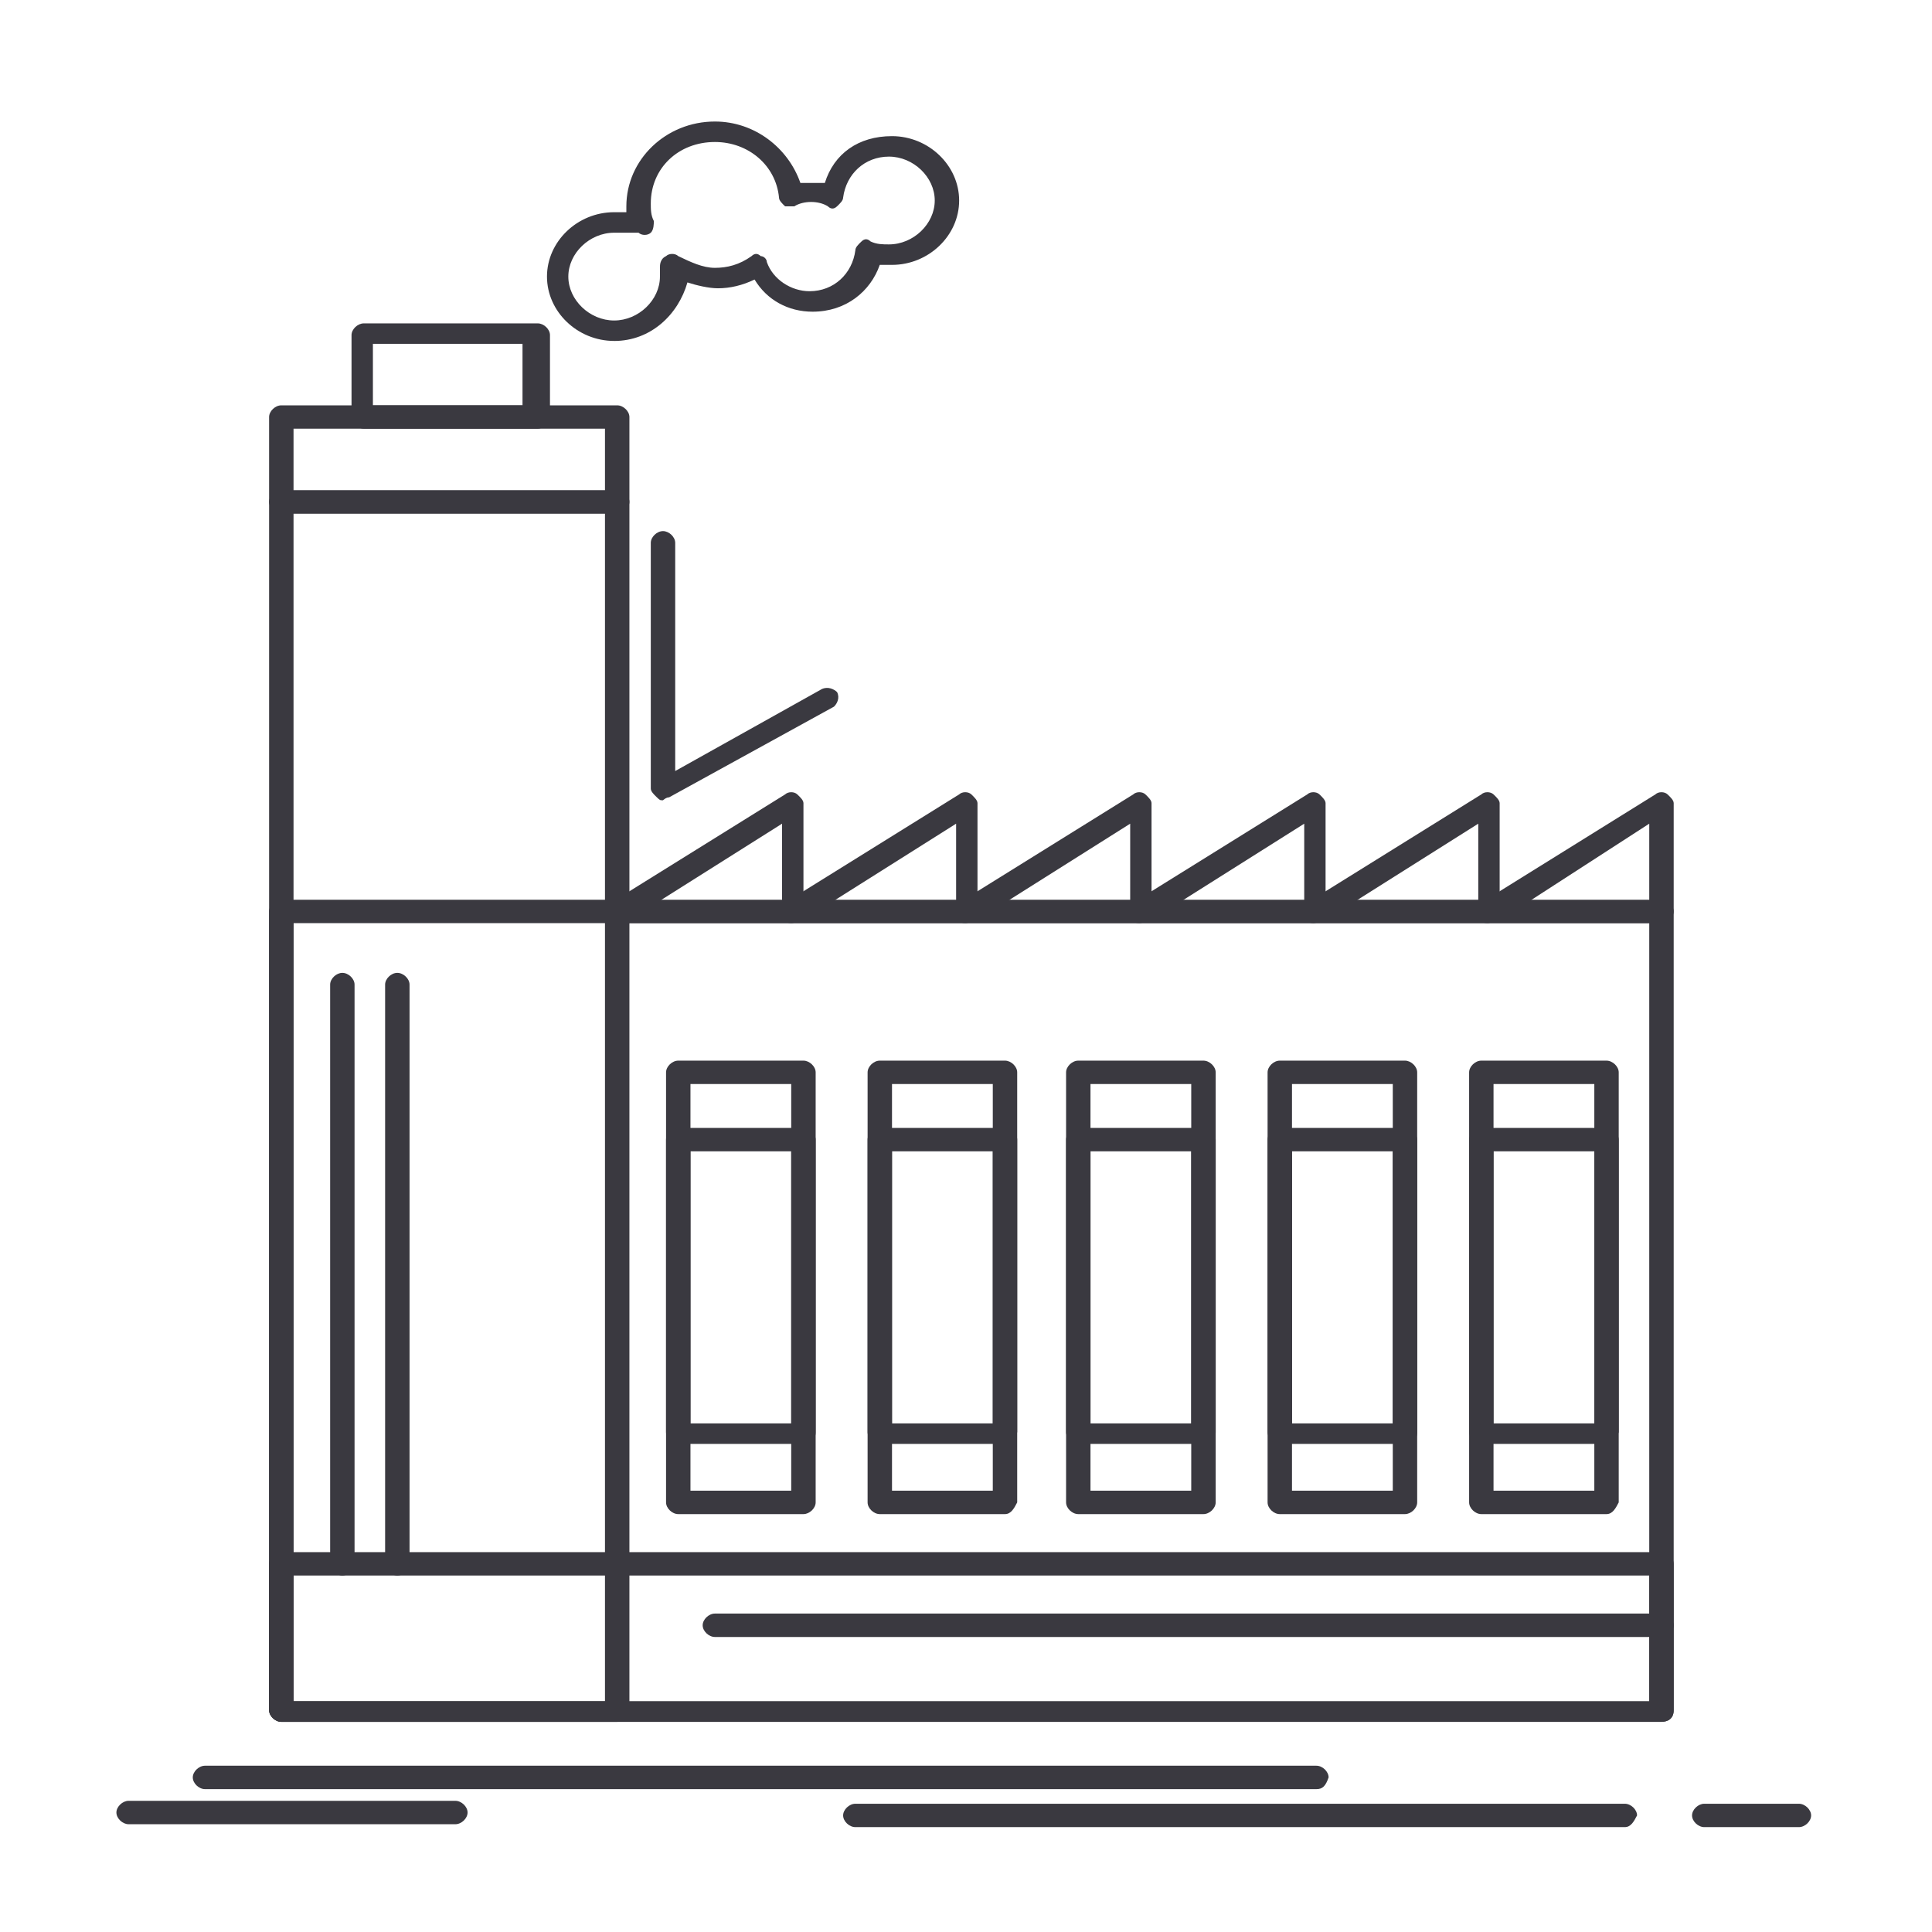
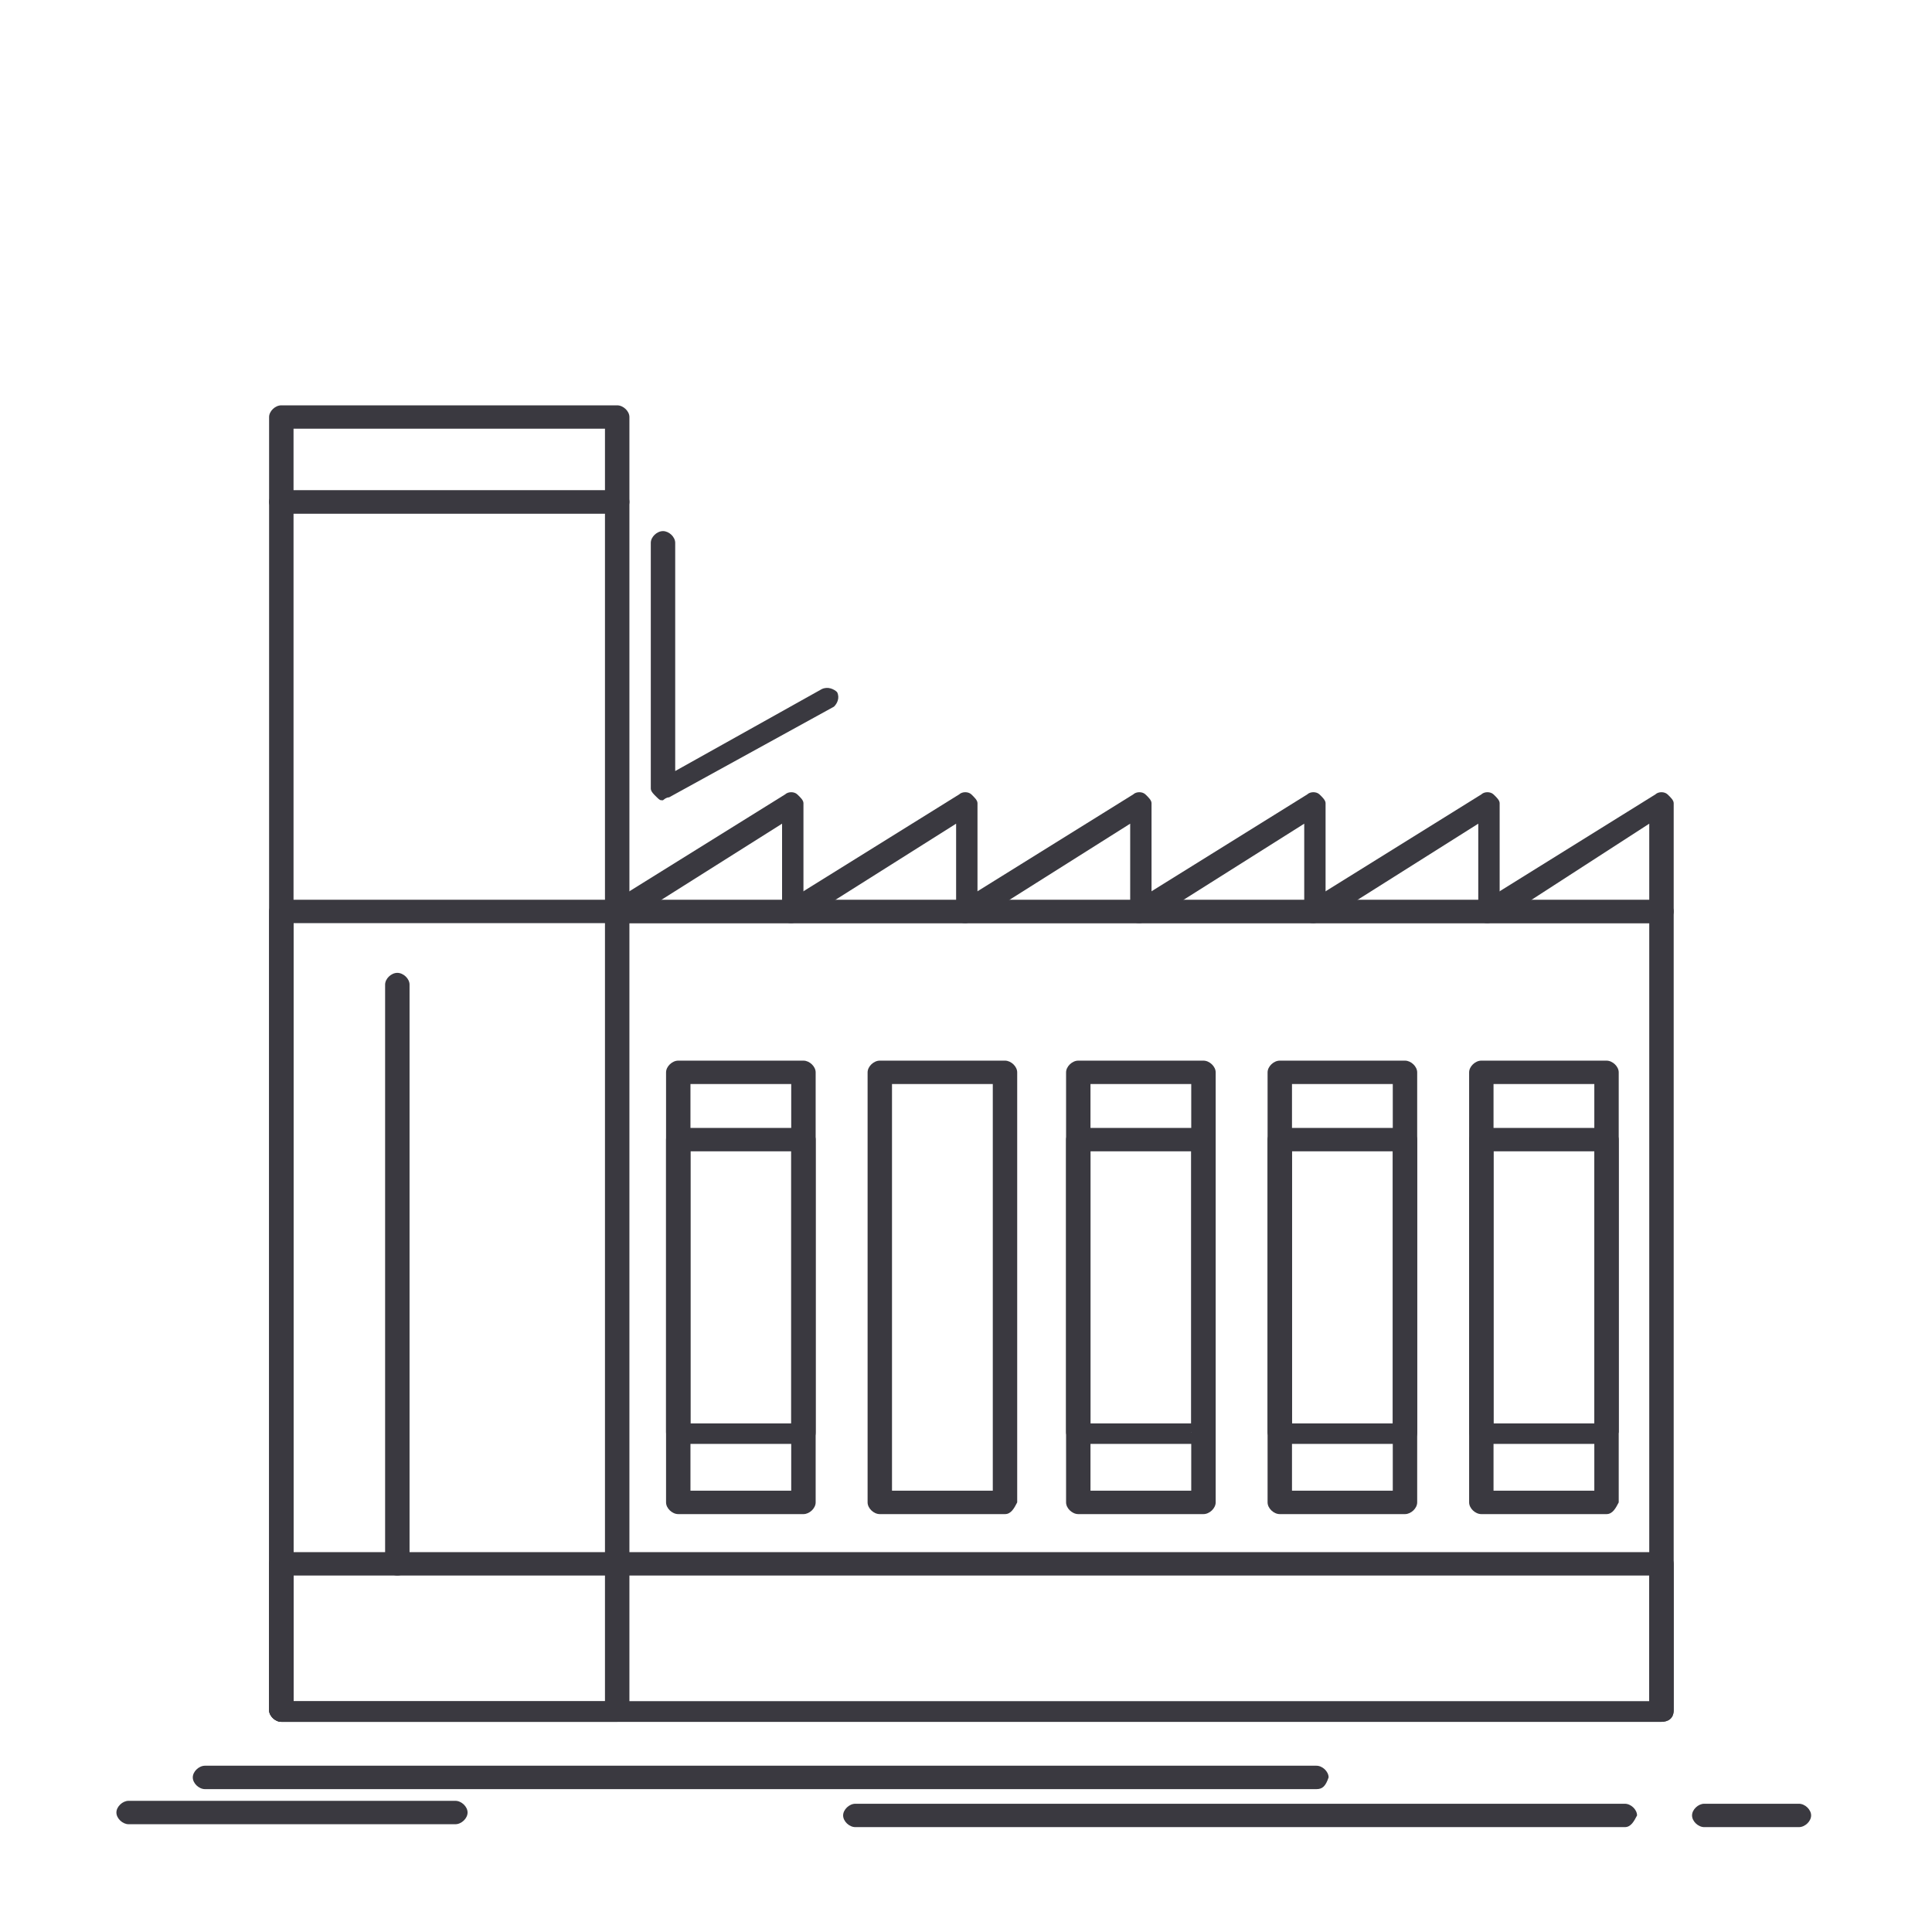
<svg xmlns="http://www.w3.org/2000/svg" xmlns:ns1="http://www.inkscape.org/namespaces/inkscape" xmlns:ns2="http://sodipodi.sourceforge.net/DTD/sodipodi-0.dtd" width="60mm" height="60mm" viewBox="0 0 60 60" version="1.1" id="svg9356" ns1:version="1.2.2 (732a01da63, 2022-12-09)" ns2:docname="manufacturing.svg">
  <defs id="defs9353" />
  <g ns1:label="Ebene 1" ns1:groupmode="layer" id="layer1">
    <path d="M 9.116,52.837 H 51.219 V 28.669 H 9.116 Z M 51.599,53.473 H 8.736 c -0.19,0 -0.379,-0.182 -0.379,-0.363 V 28.305 c 0,-0.181 0.189,-0.363 0.379,-0.363 H 51.599 c 0.189,0 0.379,0.182 0.379,0.363 v 24.804 c 0,0.272 -0.19,0.363 -0.379,0.363" style="fill:#3a3940;fill-opacity:1;fill-rule:nonzero;stroke:none;stroke-width:0.092" id="path1524" />
    <path d="m 47.426,28.033 h 3.793 v -2.453 z m 4.173,0.636 h -5.405 c -0.19,0 -0.285,-0.091 -0.38,-0.273 0,-0.181 0,-0.272 0.19,-0.363 l 5.405,-3.362 c 0.095,-0.091 0.284,-0.091 0.379,0 0.095,0.091 0.19,0.182 0.19,0.273 v 3.361 c 0,0.182 -0.19,0.364 -0.379,0.364" style="fill:#3a3940;fill-opacity:1;fill-rule:nonzero;stroke:none;stroke-width:0.092" id="path1526" />
    <path d="m 42.021,28.033 h 3.888 v -2.453 z m 4.173,0.636 h -5.405 c -0.19,0 -0.284,-0.091 -0.38,-0.273 0,-0.181 0,-0.272 0.19,-0.363 l 5.405,-3.362 c 0.095,-0.091 0.284,-0.091 0.379,0 0.095,0.091 0.19,0.182 0.19,0.273 v 3.361 c 0,0.182 -0.19,0.364 -0.379,0.364" style="fill:#3a3940;fill-opacity:1;fill-rule:nonzero;stroke:none;stroke-width:0.092" id="path1528" />
    <path d="m 36.616,28.033 h 3.888 v -2.453 z m 4.172,0.636 H 35.383 c -0.19,0 -0.284,-0.091 -0.379,-0.273 0,-0.181 0,-0.272 0.189,-0.363 l 5.405,-3.362 c 0.095,-0.091 0.285,-0.091 0.38,0 0.094,0.091 0.189,0.182 0.189,0.273 v 3.361 c 0,0.182 -0.189,0.364 -0.379,0.364" style="fill:#3a3940;fill-opacity:1;fill-rule:nonzero;stroke:none;stroke-width:0.092" id="path1530" />
    <path d="m 31.211,28.033 h 3.888 v -2.453 z m 4.172,0.636 h -5.405 c -0.19,0 -0.284,-0.091 -0.379,-0.273 -0.095,-0.181 0,-0.272 0.189,-0.363 l 5.405,-3.362 c 0.095,-0.091 0.285,-0.091 0.38,0 0.094,0.091 0.189,0.182 0.189,0.273 v 3.361 c 0,0.182 -0.189,0.364 -0.379,0.364" style="fill:#3a3940;fill-opacity:1;fill-rule:nonzero;stroke:none;stroke-width:0.092" id="path1532" />
    <path d="m 25.805,28.033 h 3.888 v -2.453 z m 4.172,0.636 h -5.405 c -0.19,0 -0.284,-0.091 -0.379,-0.273 -0.095,-0.181 0,-0.272 0.189,-0.363 l 5.405,-3.362 c 0.095,-0.091 0.285,-0.091 0.38,0 0.094,0.091 0.19,0.182 0.19,0.273 v 3.361 c 0,0.182 -0.19,0.364 -0.38,0.364" style="fill:#3a3940;fill-opacity:1;fill-rule:nonzero;stroke:none;stroke-width:0.092" id="path1534" />
    <path d="m 20.4,28.033 h 3.888 v -2.453 z m 4.172,0.636 h -5.405 c -0.189,0 -0.284,-0.091 -0.379,-0.273 -0.095,-0.181 0,-0.272 0.19,-0.363 l 5.404,-3.362 c 0.096,-0.091 0.285,-0.091 0.379,0 0.096,0.091 0.191,0.182 0.191,0.273 v 3.361 c 0,0.182 -0.191,0.364 -0.38,0.364" style="fill:#3a3940;fill-opacity:1;fill-rule:nonzero;stroke:none;stroke-width:0.092" id="path1536" />
    <path d="M 9.116,52.837 H 18.788 V 15.949 H 9.116 Z M 19.167,53.473 H 8.736 c -0.19,0 -0.379,-0.182 -0.379,-0.363 V 15.586 c 0,-0.182 0.189,-0.363 0.379,-0.363 H 19.167 c 0.19,0 0.38,0.181 0.38,0.363 v 37.524 c 0,0.272 -0.19,0.363 -0.38,0.363" style="fill:#3a3940;fill-opacity:1;fill-rule:nonzero;stroke:none;stroke-width:0.092" id="path1538" />
    <path d="M 9.116,15.313 H 18.788 V 13.314 H 9.116 Z M 19.167,15.949 H 8.736 c -0.19,0 -0.379,-0.181 -0.379,-0.363 v -2.635 c 0,-0.181 0.189,-0.363 0.379,-0.363 H 19.167 c 0.19,0 0.38,0.182 0.38,0.363 v 2.635 c 0,0.182 -0.19,0.363 -0.38,0.363" style="fill:#3a3940;fill-opacity:1;fill-rule:nonzero;stroke:none;stroke-width:0.092" id="path1540" />
-     <path d="m 11.581,12.587 h 4.646 v -1.908 h -4.646 z m 5.12,0.726 h -5.405 c -0.189,0 -0.379,-0.181 -0.379,-0.363 v -2.544 c 0,-0.181 0.19,-0.363 0.379,-0.363 h 5.405 c 0.189,0 0.379,0.182 0.379,0.363 v 2.544 c -0.094,0.182 -0.19,0.363 -0.379,0.363" style="fill:#3a3940;fill-opacity:1;fill-rule:nonzero;stroke:none;stroke-width:0.092" id="path1542" />
    <path d="M 9.116,52.837 H 51.219 V 48.93 H 9.116 Z M 51.599,53.473 H 8.736 c -0.19,0 -0.379,-0.182 -0.379,-0.363 v -4.543 c 0,-0.182 0.189,-0.364 0.379,-0.364 H 51.599 c 0.189,0 0.379,0.182 0.379,0.364 v 4.543 c 0,0.272 -0.19,0.363 -0.379,0.363" style="fill:#3a3940;fill-opacity:1;fill-rule:nonzero;stroke:none;stroke-width:0.092" id="path1544" />
    <path d="m 21.443,46.295 h 3.129 V 33.666 h -3.129 z m 3.509,0.727 h -3.888 c -0.19,0 -0.379,-0.182 -0.379,-0.364 V 33.303 c 0,-0.182 0.189,-0.364 0.379,-0.364 h 3.888 c 0.189,0 0.379,0.182 0.379,0.364 v 13.355 c 0,0.182 -0.19,0.364 -0.379,0.364" style="fill:#3a3940;fill-opacity:1;fill-rule:nonzero;stroke:none;stroke-width:0.092" id="path1546" />
    <path d="m 21.443,44.205 h 3.129 v -8.449 h -3.129 z m 3.509,0.636 h -3.888 c -0.19,0 -0.379,-0.182 -0.379,-0.364 v -9.085 c 0,-0.181 0.189,-0.363 0.379,-0.363 h 3.888 c 0.189,0 0.379,0.182 0.379,0.363 v 9.085 c 0,0.273 -0.19,0.364 -0.379,0.364" style="fill:#3a3940;fill-opacity:1;fill-rule:nonzero;stroke:none;stroke-width:0.092" id="path1548" />
    <path d="m 27.702,46.295 h 3.13 V 33.666 h -3.13 z m 3.509,0.727 h -3.888 c -0.19,0 -0.379,-0.182 -0.379,-0.364 V 33.303 c 0,-0.182 0.189,-0.364 0.379,-0.364 h 3.888 c 0.189,0 0.379,0.182 0.379,0.364 v 13.355 c -0.094,0.182 -0.19,0.364 -0.379,0.364" style="fill:#3a3940;fill-opacity:1;fill-rule:nonzero;stroke:none;stroke-width:0.092" id="path1550" />
-     <path d="m 27.702,44.205 h 3.13 v -8.449 h -3.13 z m 3.509,0.636 h -3.888 c -0.19,0 -0.379,-0.182 -0.379,-0.364 v -9.085 c 0,-0.181 0.189,-0.363 0.379,-0.363 h 3.888 c 0.189,0 0.379,0.182 0.379,0.363 v 9.085 c -0.094,0.273 -0.19,0.364 -0.379,0.364" style="fill:#3a3940;fill-opacity:1;fill-rule:nonzero;stroke:none;stroke-width:0.092" id="path1552" />
    <path d="m 33.866,46.295 h 3.129 V 33.666 H 33.866 Z m 3.508,0.727 h -3.887 c -0.19,0 -0.379,-0.182 -0.379,-0.364 V 33.303 c 0,-0.182 0.189,-0.364 0.379,-0.364 h 3.887 c 0.19,0 0.38,0.182 0.38,0.364 v 13.355 c 0,0.182 -0.19,0.364 -0.38,0.364" style="fill:#3a3940;fill-opacity:1;fill-rule:nonzero;stroke:none;stroke-width:0.092" id="path1554" />
-     <path d="m 33.866,44.205 h 3.129 V 35.756 H 33.866 Z m 3.508,0.636 h -3.887 c -0.19,0 -0.379,-0.182 -0.379,-0.364 v -9.085 c 0,-0.181 0.189,-0.363 0.379,-0.363 h 3.887 c 0.19,0 0.38,0.182 0.38,0.363 v 9.085 c 0,0.273 -0.19,0.364 -0.38,0.364" style="fill:#3a3940;fill-opacity:1;fill-rule:nonzero;stroke:none;stroke-width:0.092" id="path1556" />
+     <path d="m 33.866,44.205 h 3.129 V 35.756 H 33.866 Z m 3.508,0.636 h -3.887 c -0.19,0 -0.379,-0.182 -0.379,-0.364 v -9.085 c 0,-0.181 0.189,-0.363 0.379,-0.363 h 3.887 v 9.085 c 0,0.273 -0.19,0.364 -0.38,0.364" style="fill:#3a3940;fill-opacity:1;fill-rule:nonzero;stroke:none;stroke-width:0.092" id="path1556" />
    <path d="m 40.124,46.295 h 3.13 V 33.666 h -3.13 z m 3.509,0.727 h -3.888 c -0.19,0 -0.379,-0.182 -0.379,-0.364 V 33.303 c 0,-0.182 0.189,-0.364 0.379,-0.364 h 3.888 c 0.189,0 0.379,0.182 0.379,0.364 v 13.355 c 0,0.182 -0.19,0.364 -0.379,0.364" style="fill:#3a3940;fill-opacity:1;fill-rule:nonzero;stroke:none;stroke-width:0.092" id="path1558" />
    <path d="m 40.124,44.205 h 3.13 v -8.449 h -3.13 z m 3.509,0.636 h -3.888 c -0.19,0 -0.379,-0.182 -0.379,-0.364 v -9.085 c 0,-0.181 0.189,-0.363 0.379,-0.363 h 3.888 c 0.189,0 0.379,0.182 0.379,0.363 v 9.085 c 0,0.273 -0.19,0.364 -0.379,0.364" style="fill:#3a3940;fill-opacity:1;fill-rule:nonzero;stroke:none;stroke-width:0.092" id="path1560" />
    <path d="M 46.383,46.295 H 49.513 V 33.666 h -3.13 z m 3.508,0.727 H 46.004 c -0.19,0 -0.379,-0.182 -0.379,-0.364 V 33.303 c 0,-0.182 0.189,-0.364 0.379,-0.364 h 3.887 c 0.19,0 0.38,0.182 0.38,0.364 v 13.355 c -0.095,0.182 -0.19,0.364 -0.38,0.364" style="fill:#3a3940;fill-opacity:1;fill-rule:nonzero;stroke:none;stroke-width:0.092" id="path1562" />
    <path d="M 46.383,44.205 H 49.513 v -8.449 h -3.13 z m 3.508,0.636 H 46.004 c -0.19,0 -0.379,-0.182 -0.379,-0.364 v -9.085 c 0,-0.181 0.189,-0.363 0.379,-0.363 h 3.887 c 0.19,0 0.38,0.182 0.38,0.363 v 9.085 c -0.095,0.273 -0.19,0.364 -0.38,0.364" style="fill:#3a3940;fill-opacity:1;fill-rule:nonzero;stroke:none;stroke-width:0.092" id="path1564" />
-     <path d="m 19.073,7.227 c -0.759,0 -1.423,0.635 -1.423,1.363 0,0.726 0.664,1.363 1.423,1.363 0.758,0 1.422,-0.636 1.422,-1.363 0,-0.091 0,-0.182 0,-0.272 0,-0.092 0,-0.273 0.19,-0.364 0.094,-0.091 0.284,-0.091 0.379,0 0.379,0.182 0.758,0.364 1.138,0.364 0.379,0 0.758,-0.092 1.138,-0.364 0.094,-0.091 0.189,-0.091 0.285,0 0.094,0 0.189,0.091 0.189,0.182 0.19,0.545 0.758,0.908 1.327,0.908 0.758,0 1.328,-0.545 1.423,-1.272 0,-0.092 0.094,-0.182 0.19,-0.273 0.094,-0.091 0.189,-0.091 0.283,0 0.191,0.091 0.38,0.091 0.57,0.091 0.759,0 1.422,-0.636 1.422,-1.363 0,-0.727 -0.663,-1.363 -1.422,-1.363 -0.759,0 -1.328,0.545 -1.423,1.272 0,0.091 -0.094,0.181 -0.189,0.272 -0.096,0.091 -0.19,0.091 -0.285,0 -0.284,-0.181 -0.758,-0.181 -1.043,0 -0.095,0 -0.189,0 -0.285,0 C 24.288,6.318 24.193,6.228 24.193,6.137 24.098,5.138 23.245,4.41 22.202,4.41 c -1.138,0 -1.991,0.817 -1.991,1.908 0,0.182 0,0.364 0.094,0.545 0,0.091 0,0.272 -0.094,0.364 -0.095,0.091 -0.285,0.091 -0.38,0 -0.284,0 -0.474,0 -0.758,0 z m 0,3.361 c -1.138,0 -2.086,-0.908 -2.086,-1.999 0,-1.09 0.948,-1.999 2.086,-1.999 0.094,0 0.189,0 0.379,0 0,-0.091 0,-0.091 0,-0.182 0,-1.454 1.233,-2.634 2.75,-2.634 1.232,0 2.276,0.817 2.655,1.908 0.284,0 0.569,0 0.759,0 0.283,-0.909 1.042,-1.454 2.085,-1.454 1.138,0 2.086,0.909 2.086,2 0,1.09 -0.948,1.998 -2.086,1.998 -0.094,0 -0.284,0 -0.379,0 -0.285,0.818 -1.043,1.454 -2.086,1.454 -0.758,0 -1.422,-0.364 -1.802,-0.999 -0.379,0.182 -0.758,0.272 -1.138,0.272 -0.284,0 -0.664,-0.09 -0.947,-0.182 -0.285,1 -1.138,1.818 -2.276,1.818" style="fill:#3a3940;fill-opacity:1;fill-rule:nonzero;stroke:none;stroke-width:0.092" id="path1566" />
-     <path d="m 10.632,48.93 c -0.189,0 -0.379,-0.182 -0.379,-0.363 V 30.577 c 0,-0.182 0.19,-0.364 0.379,-0.364 0.19,0 0.379,0.182 0.379,0.364 v 17.99 c 0,0.181 -0.189,0.363 -0.379,0.363" style="fill:#3a3940;fill-opacity:1;fill-rule:nonzero;stroke:none;stroke-width:0.092" id="path1568" />
    <path d="m 12.339,48.93 c -0.19,0 -0.379,-0.182 -0.379,-0.363 V 30.577 c 0,-0.182 0.189,-0.364 0.379,-0.364 0.19,0 0.38,0.182 0.38,0.364 v 17.99 c 0,0.181 -0.19,0.363 -0.38,0.363" style="fill:#3a3940;fill-opacity:1;fill-rule:nonzero;stroke:none;stroke-width:0.092" id="path1570" />
    <path d="m 20.59,24.853 c -0.095,0 -0.095,0 -0.19,-0.091 -0.095,-0.091 -0.189,-0.182 -0.189,-0.272 v -7.632 c 0,-0.182 0.189,-0.364 0.379,-0.364 0.189,0 0.379,0.182 0.379,0.364 v 7.087 l 4.551,-2.544 c 0.19,-0.091 0.379,0 0.475,0.091 0.095,0.181 0,0.363 -0.096,0.454 l -5.12,2.816 c -0.094,0 -0.189,0.091 -0.189,0.091" style="fill:#3a3940;fill-opacity:1;fill-rule:nonzero;stroke:none;stroke-width:0.092" id="path1572" />
-     <path d="M 51.599,50.838 H 22.202 c -0.19,0 -0.38,-0.182 -0.38,-0.363 0,-0.182 0.19,-0.364 0.38,-0.364 h 29.397 c 0.189,0 0.379,0.182 0.379,0.364 0,0.181 -0.19,0.363 -0.379,0.363" style="fill:#3a3940;fill-opacity:1;fill-rule:nonzero;stroke:none;stroke-width:0.092" id="path1574" />
    <path d="M 40.883,55.563 H 6.366 c -0.19,0 -0.379,-0.182 -0.379,-0.364 0,-0.181 0.189,-0.363 0.379,-0.363 H 40.883 c 0.189,0 0.378,0.182 0.378,0.363 -0.094,0.273 -0.189,0.364 -0.378,0.364" style="fill:#3a3940;fill-opacity:1;fill-rule:nonzero;stroke:none;stroke-width:0.092" id="path1576" />
    <path d="M 50.461,56.743 H 26.564 c -0.19,0 -0.38,-0.181 -0.38,-0.363 0,-0.181 0.19,-0.363 0.38,-0.363 H 50.461 c 0.189,0 0.379,0.181 0.379,0.363 -0.095,0.182 -0.19,0.363 -0.379,0.363" style="fill:#3a3940;fill-opacity:1;fill-rule:nonzero;stroke:none;stroke-width:0.092" id="path1578" />
    <path d="m 55.867,56.743 h -2.94 c -0.189,0 -0.379,-0.181 -0.379,-0.363 0,-0.181 0.19,-0.363 0.379,-0.363 h 2.94 c 0.189,0 0.379,0.181 0.379,0.363 0,0.182 -0.19,0.363 -0.379,0.363" style="fill:#3a3940;fill-opacity:1;fill-rule:nonzero;stroke:none;stroke-width:0.092" id="path1580" />
    <path d="M 14.142,56.653 H 3.994 c -0.189,0 -0.379,-0.182 -0.379,-0.364 0,-0.181 0.19,-0.363 0.379,-0.363 H 14.142 c 0.19,0 0.379,0.182 0.379,0.363 0,0.182 -0.189,0.364 -0.379,0.364" style="fill:#3a3940;fill-opacity:1;fill-rule:nonzero;stroke:none;stroke-width:0.092" id="path1582" />
  </g>
</svg>